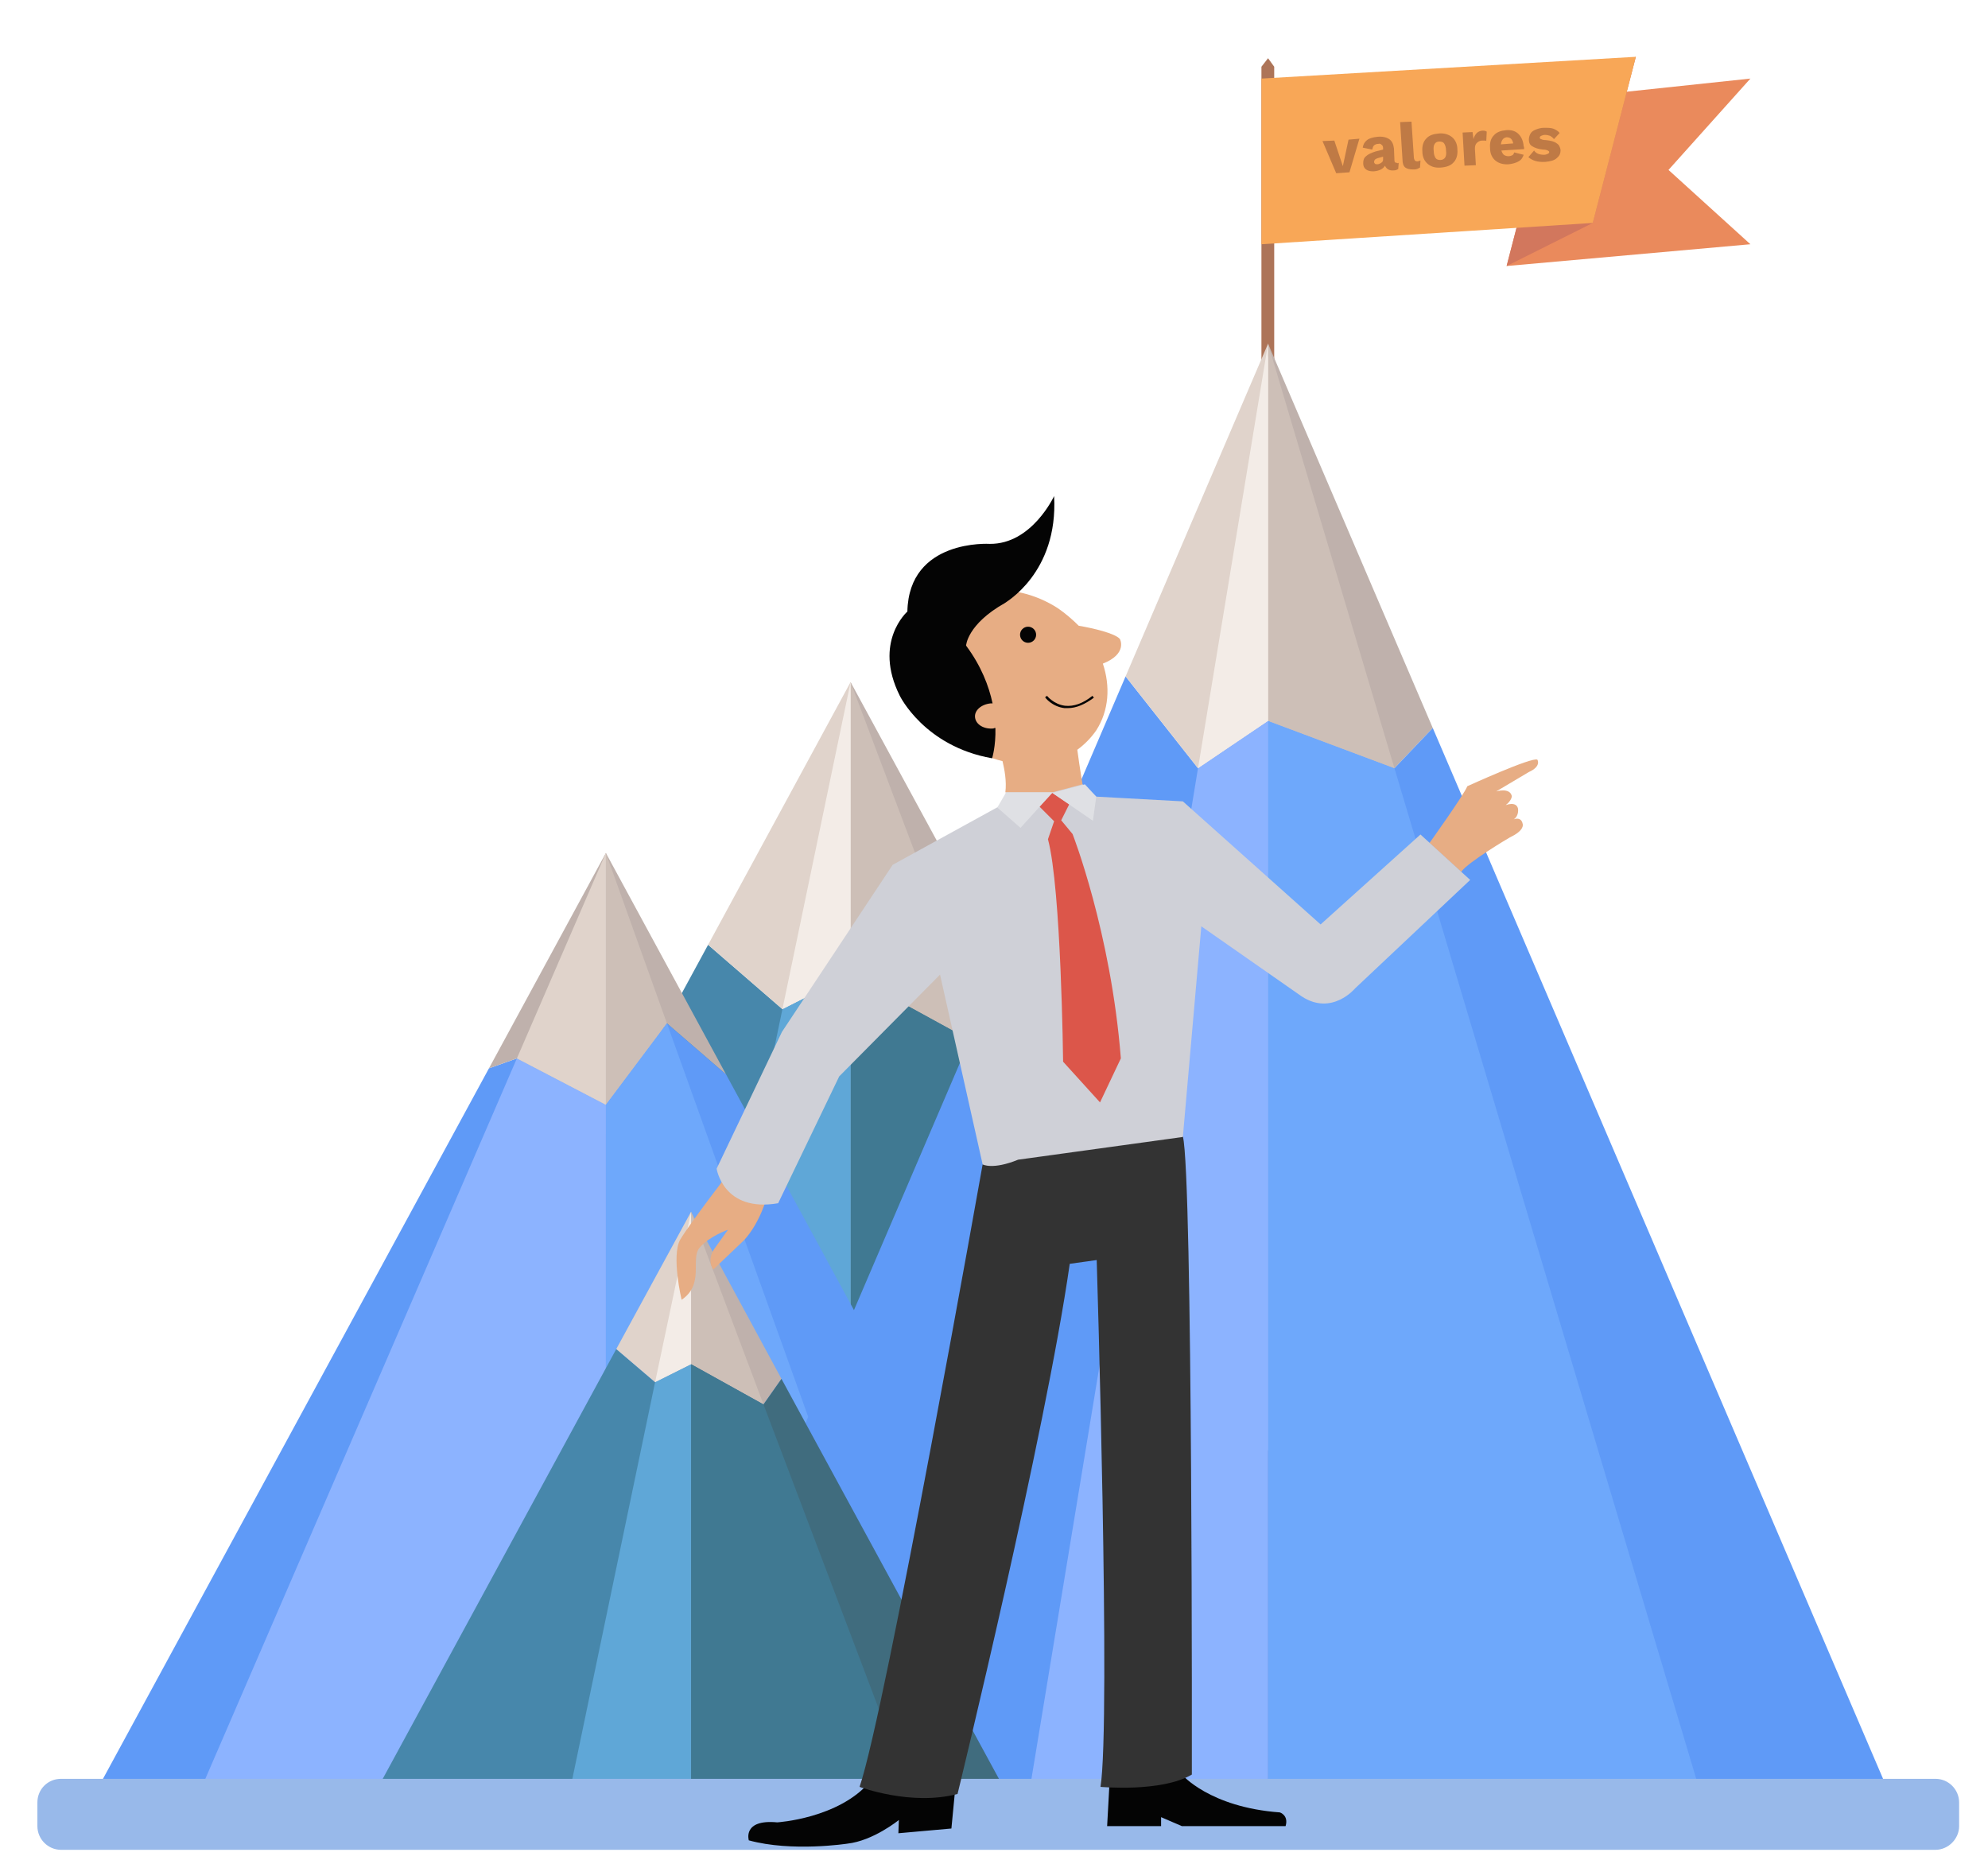
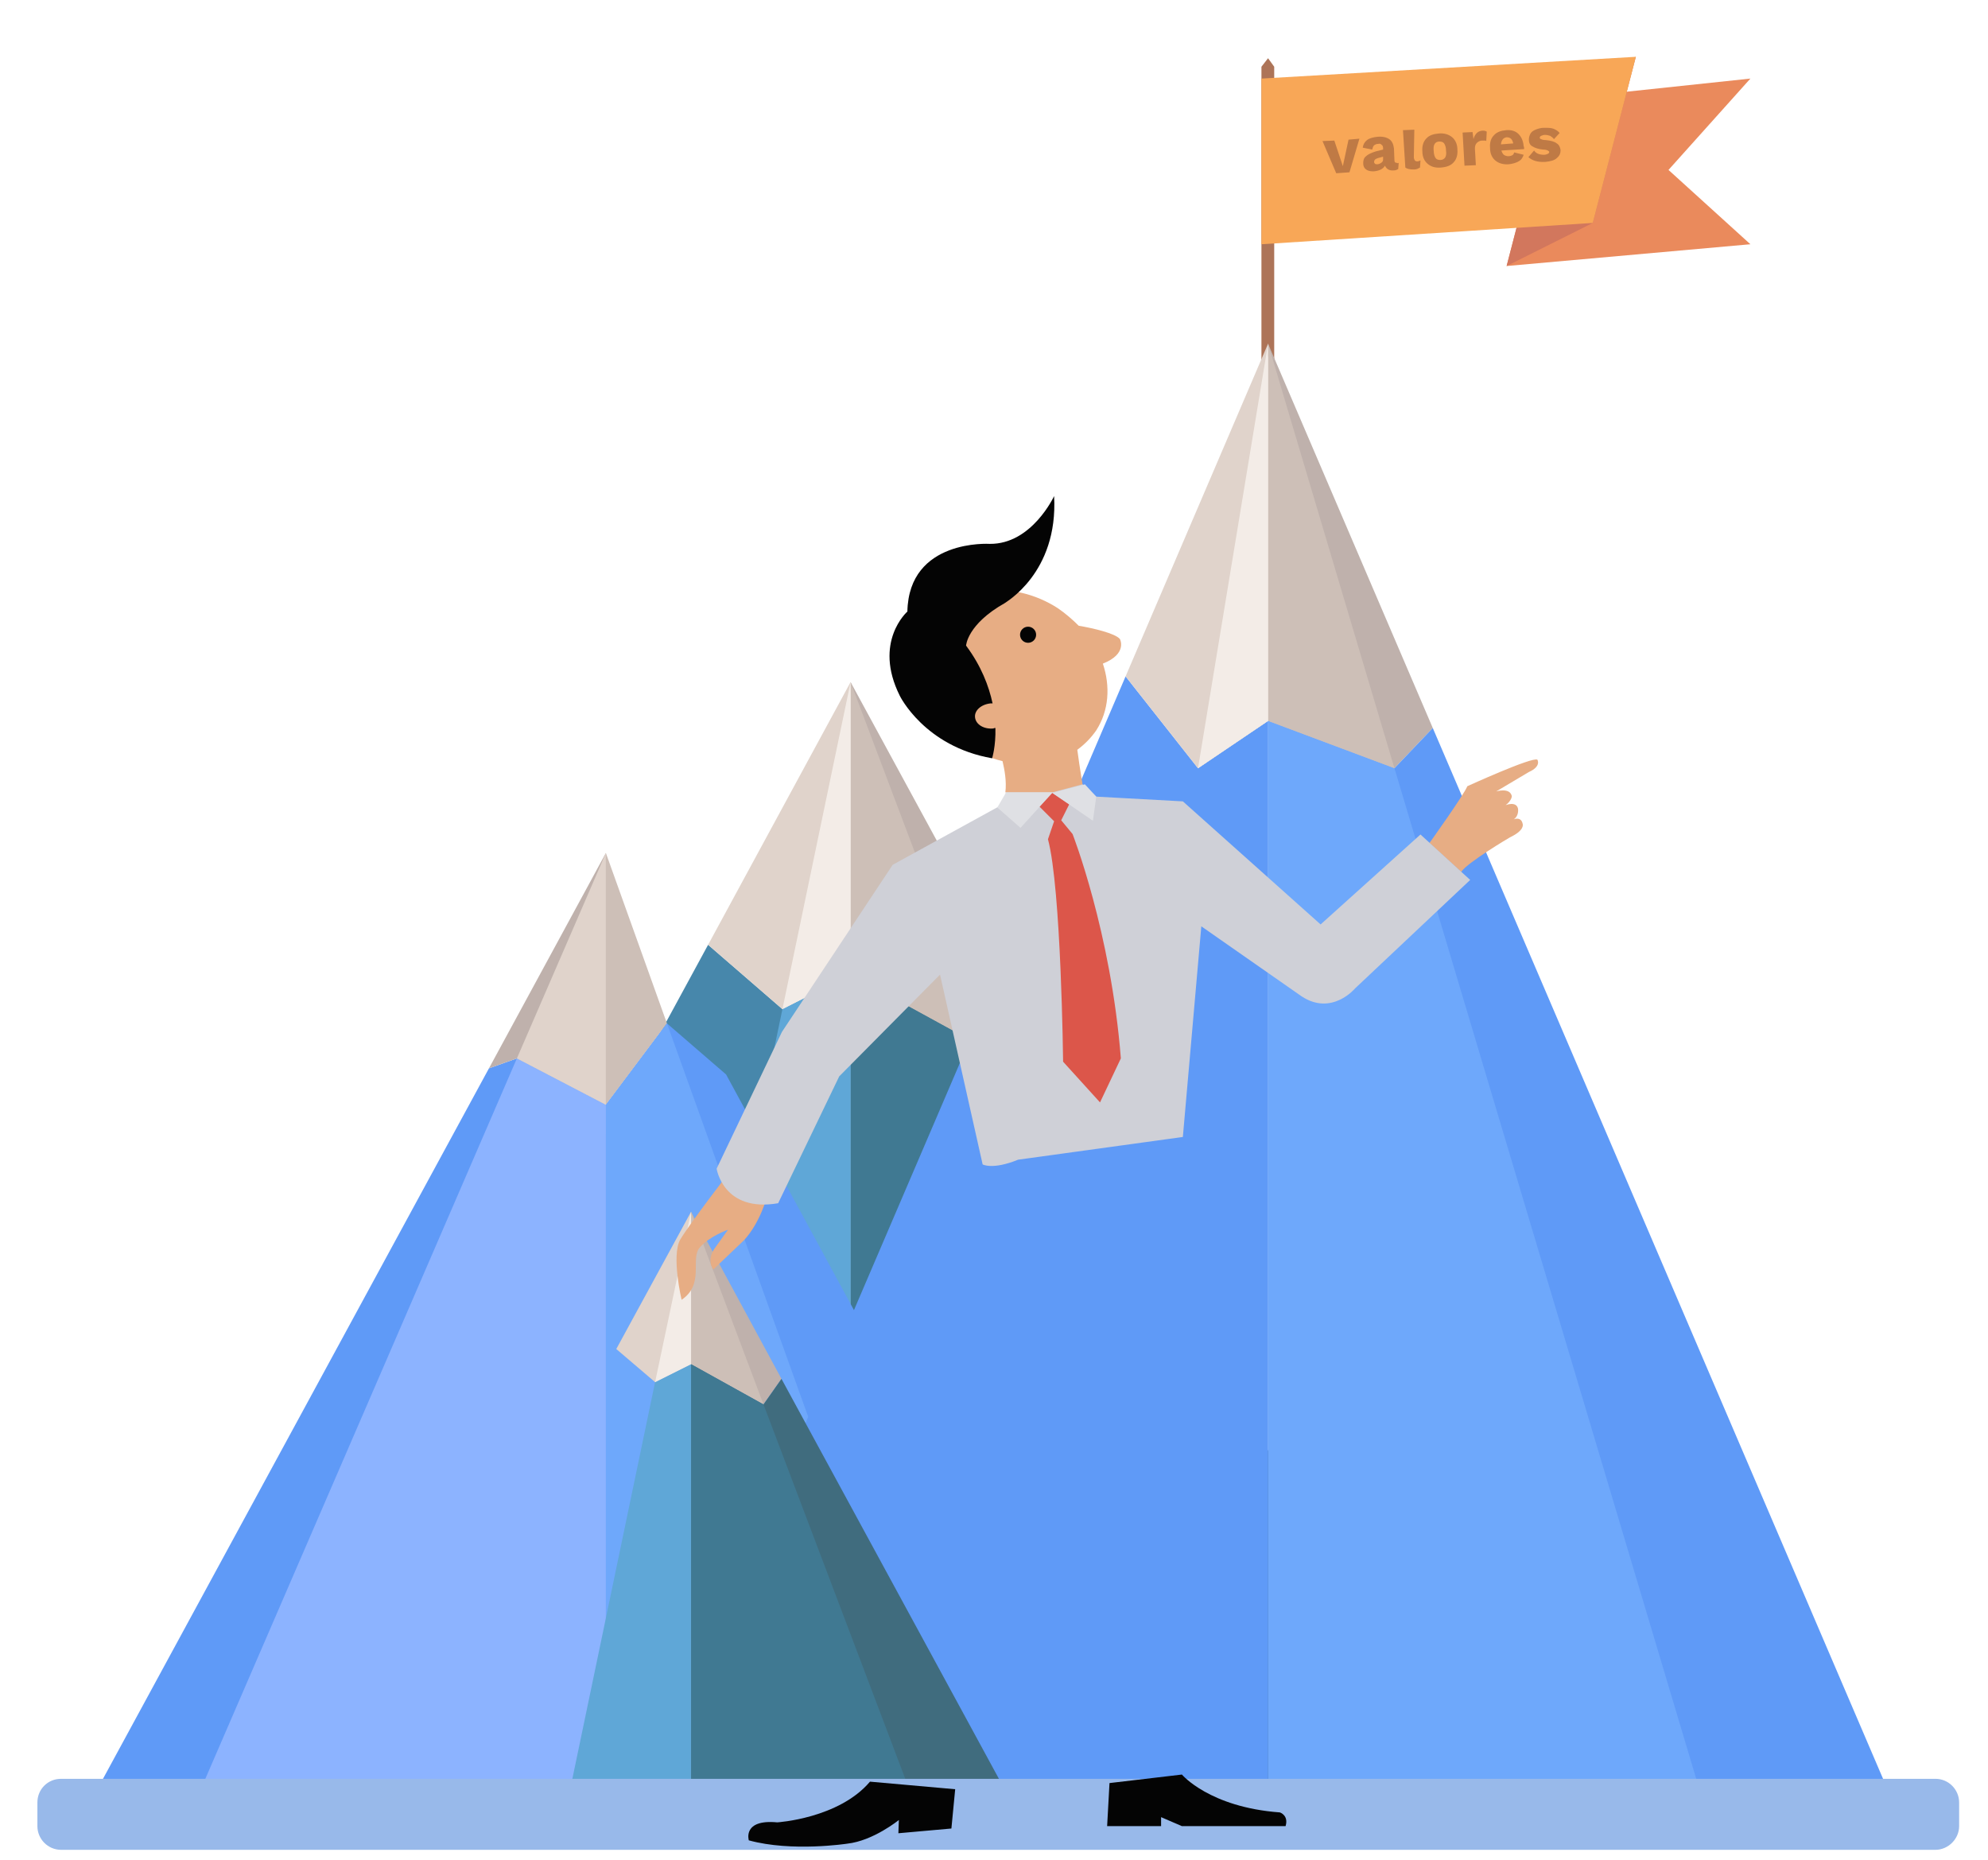
<svg xmlns="http://www.w3.org/2000/svg" version="1.1" id="Capa_1" x="0px" y="0px" viewBox="0 0 420 393" style="enable-background:new 0 0 420 393;" xml:space="preserve">
  <style type="text/css">
	.st0{opacity:0.75;}
	.st1{fill:#A99790;}
	.st2{fill:#003B53;}
	.st3{fill:#BCA99F;}
	.st4{fill:#004C6E;}
	.st5{fill:#0A5F8F;}
	.st6{fill:#D5C4B9;}
	.st7{fill:#2989C9;}
	.st8{fill:#EFE6DF;}
	.st9{fill:#2A78F4;}
	.st10{fill:#3E8BF9;}
	.st11{fill:#6699FF;}
	.st12{fill:#924620;}
	.st13{fill:#E36325;}
	.st14{fill:#C34927;}
	.st15{fill:#F58A1F;}
	.st16{fill:#AA4D07;}
	.st17{fill:#98B9EA;}
	.st18{fill:#E7AD84;}
	.st19{fill:#040404;}
	.st20{fill:#333333;}
	.st21{fill:#CFD0D7;}
	.st22{fill:#DC564A;}
	.st23{fill:#DFE0E4;}
</style>
  <title>comp-btnMesa de trabajo 43</title>
  <g>
    <g class="st0">
      <g>
        <polygon class="st1" points="216.4,211.6 179.7,144.1 179.7,205.9 209.1,222    " />
        <polygon class="st2" points="216.4,211.6 209.1,222 179.7,205.9 179.7,378.3 306.9,378.3    " />
        <polygon class="st3" points="209.1,222 179.7,144.1 179.7,205.9 209.1,222    " />
        <polygon class="st4" points="209.1,222 179.7,205.9 179.7,378.3 268.2,378.3    " />
        <polygon class="st5" points="179.7,205.9 165.3,213.2 149.6,199.6 52.5,378.3 179.7,378.3    " />
        <polygon class="st6" points="149.6,199.6 165.3,213.2 179.7,205.9 179.7,144.1    " />
        <polygon class="st7" points="179.7,205.9 165.3,213.2 130.8,378.3 179.7,378.3    " />
        <polygon class="st8" points="165.3,213.2 165.3,213.2 179.7,205.9 179.7,144.1    " />
      </g>
      <g>
-         <polygon class="st1" points="153.4,227 128,180.2 128,233.4 140.9,216.2    " />
        <polygon class="st9" points="153.4,227 140.9,216.2 128,233.4 128,378.3 235.5,378.3    " />
        <polygon class="st3" points="128,180.2 128,233.4 140.9,216.2    " />
        <polygon class="st10" points="140.9,216.2 128,233.4 128,378.3 199.1,378.3    " />
        <polygon class="st9" points="128,233.4 109.2,223.6 103.3,225.7 20.4,378.3 128,378.3    " />
        <polygon class="st1" points="103.3,225.7 109.2,223.6 128,233.4 128,180.2    " />
        <polygon class="st11" points="128,233.4 109.2,223.6 42.3,378.3 128,378.3    " />
        <polygon class="st6" points="109.2,223.6 109.2,223.6 128,233.4 128,180.2    " />
      </g>
      <g>
        <g>
          <polygon class="st12" points="269.2,76.2 267.9,75.3 266.5,76.2 266.5,14.1 267.9,12.3 269.2,14.1     " />
          <polygon class="st13" points="369.8,51.6 318.3,56.2 327.4,21.1 369.8,16.6 352.5,35.9     " />
          <polygon class="st14" points="318.3,56.2 327.4,21.1 345.6,12 336.5,47.1     " />
          <polygon class="st15" points="336.5,47.1 266.5,51.6 266.5,16.6 345.6,12     " />
        </g>
        <polygon class="st1" points="302.7,153.8 267.9,72.6 267.9,152.3 294.6,162.3    " />
        <polygon class="st9" points="398.9,378.3 302.7,153.8 294.6,162.3 267.9,152.3 267.9,378.3    " />
        <polygon class="st10" points="359.1,378.3 294.6,162.3 294.6,162.3 267.9,152.3 267.9,378.3    " />
        <polygon class="st3" points="294.6,162.3 267.9,72.6 267.9,152.3 294.6,162.3    " />
        <polygon class="st9" points="253.1,162.3 237.8,142.9 136.9,378.3 267.9,378.3 267.9,152.3    " />
        <polygon class="st6" points="237.8,142.9 253.1,162.3 267.9,152.3 267.9,72.6    " />
-         <polygon class="st11" points="253.1,162.3 217.5,378.3 267.9,378.3 267.9,152.3 253.1,162.3    " />
        <polygon class="st8" points="253.1,162.3 253.1,162.3 267.9,152.3 267.9,72.6    " />
        <g>
          <path class="st16" d="M287.2,29.3l-2.1,7.1l-2.8,0.2l-2.9-6.8l2.5-0.1l1.8,5.4l1.2-5.6L287.2,29.3z" />
          <path class="st16" d="M295.5,34.4l-0.1,1.3c-0.3,0.2-0.6,0.3-0.9,0.3c-1,0.1-1.6-0.3-1.9-1c-0.4,0.7-1.2,1.1-2.4,1.2      c-0.7,0-1.2-0.1-1.6-0.4c-0.4-0.3-0.6-0.7-0.6-1.3c0-0.6,0.1-1.1,0.6-1.5c0.4-0.4,1.1-0.7,2-1l1.6-0.4l0-0.3      c0-0.3-0.1-0.6-0.3-0.7c-0.2-0.2-0.4-0.3-0.7-0.2c-0.4,0-0.6,0.1-0.9,0.3c-0.2,0.2-0.3,0.5-0.4,0.9l-2-0.4      c0.1-0.7,0.4-1.2,0.9-1.6c0.5-0.4,1.3-0.6,2.2-0.7c1.1-0.1,1.9,0.1,2.5,0.5c0.6,0.4,0.9,1.1,1,2l0.1,2.5c0,0.4,0.2,0.5,0.5,0.5      C295.2,34.5,295.3,34.5,295.5,34.4z M291.8,34.4c0.3-0.2,0.4-0.4,0.4-0.7l0-0.6l-1.1,0.3c-0.3,0.1-0.5,0.2-0.6,0.3      c-0.1,0.1-0.2,0.3-0.2,0.5c0,0.2,0.1,0.3,0.2,0.4c0.1,0.1,0.3,0.1,0.5,0.1C291.2,34.7,291.5,34.6,291.8,34.4z" />
-           <path class="st16" d="M298.7,33.2c0,0.3,0.1,0.5,0.2,0.7c0.1,0.1,0.3,0.2,0.5,0.2c0.2,0,0.5-0.1,0.7-0.2l-0.1,1.5      c-0.2,0.1-0.4,0.2-0.6,0.3c-0.3,0.1-0.5,0.1-0.8,0.1c-0.7,0-1.3-0.1-1.7-0.4c-0.4-0.3-0.6-0.9-0.6-1.7l-0.5-7.9l2.4-0.1      L298.7,33.2z" />
+           <path class="st16" d="M298.7,33.2c0,0.3,0.1,0.5,0.2,0.7c0.1,0.1,0.3,0.2,0.5,0.2c0.2,0,0.5-0.1,0.7-0.2l-0.1,1.5      c-0.2,0.1-0.4,0.2-0.6,0.3c-0.3,0.1-0.5,0.1-0.8,0.1c-0.7,0-1.3-0.1-1.7-0.4l-0.5-7.9l2.4-0.1      L298.7,33.2z" />
          <path class="st16" d="M306.8,29c0.7,0.6,1.1,1.5,1.1,2.6c0.1,1.1-0.2,2.1-0.8,2.7c-0.6,0.7-1.5,1-2.7,1.1      c-1.2,0.1-2.1-0.2-2.8-0.8c-0.7-0.6-1.1-1.5-1.1-2.6c-0.1-1.1,0.2-2.1,0.8-2.7c0.6-0.7,1.5-1,2.7-1.1      C305.1,28.1,306.1,28.4,306.8,29z M303.1,30.4c-0.2,0.3-0.3,0.8-0.2,1.5c0,0.7,0.2,1.2,0.4,1.5c0.2,0.3,0.6,0.4,1,0.4      c0.4,0,0.8-0.2,1-0.5c0.2-0.3,0.3-0.8,0.2-1.5c0-0.7-0.2-1.2-0.4-1.5c-0.2-0.3-0.6-0.4-1-0.4C303.6,29.9,303.3,30.1,303.1,30.4z      " />
          <path class="st16" d="M314.1,27.8l-0.1,2c-0.1-0.1-0.2-0.1-0.4-0.1c-0.2,0-0.3,0-0.5,0c-0.4,0-0.8,0.2-1.1,0.5s-0.4,0.7-0.4,1.2      l0.2,3.5l-2.4,0.1l-0.4-7l2.1-0.1l0.2,1.5c0.1-0.5,0.4-1,0.7-1.3c0.3-0.3,0.8-0.5,1.3-0.5C313.7,27.6,313.9,27.7,314.1,27.8z" />
          <path class="st16" d="M322,31.5l-4.8,0.3c0.1,0.4,0.3,0.7,0.5,0.9c0.3,0.2,0.6,0.3,1,0.3c0.3,0,0.6-0.1,0.8-0.2      c0.2-0.1,0.3-0.3,0.4-0.6l2,0.5c-0.2,0.6-0.5,1.1-1.1,1.4c-0.5,0.3-1.2,0.5-2,0.6c-1.2,0.1-2.2-0.2-2.9-0.8s-1.1-1.5-1.1-2.6      c-0.1-1.2,0.2-2.1,0.8-2.7c0.6-0.7,1.5-1,2.6-1.1c1.1-0.1,2,0.2,2.6,0.8c0.6,0.6,1,1.4,1.1,2.6C322,31,322,31.3,322,31.5z       M317.1,30.5l2.6-0.2c-0.2-0.9-0.6-1.3-1.4-1.3C317.6,29.1,317.2,29.6,317.1,30.5z" />
          <path class="st16" d="M322.9,33.2l1.2-1.4c0.4,0.6,1.1,0.9,2.1,0.9c0.3,0,0.6-0.1,0.8-0.2c0.2-0.1,0.3-0.2,0.3-0.4      c0-0.1-0.1-0.2-0.3-0.3c-0.2-0.1-0.5-0.2-1-0.2c-1.1-0.1-1.8-0.4-2.3-0.7c-0.5-0.3-0.7-0.8-0.7-1.4c0-0.4,0.1-0.8,0.3-1.2      c0.2-0.4,0.6-0.7,1.1-0.9c0.5-0.2,1.1-0.4,1.8-0.4c0.8,0,1.5,0,2,0.2c0.5,0.2,1,0.5,1.3,0.9l-1.2,1.3c-0.2-0.3-0.5-0.5-0.8-0.7      c-0.3-0.1-0.7-0.2-1.1-0.2c-0.3,0-0.6,0.1-0.8,0.2c-0.2,0.1-0.3,0.2-0.3,0.4c0,0.1,0.1,0.3,0.3,0.3c0.2,0.1,0.5,0.2,1,0.2      c1,0.1,1.8,0.3,2.3,0.7c0.5,0.3,0.7,0.8,0.8,1.4c0,0.7-0.2,1.2-0.8,1.7c-0.5,0.5-1.4,0.7-2.4,0.8      C324.8,34.3,323.7,33.9,322.9,33.2z" />
        </g>
      </g>
      <g>
        <polygon class="st1" points="165.1,291.3 146,256 146,288.2 161.3,296.7    " />
        <polygon class="st2" points="165.1,291.3 161.3,296.7 146,288.2 146,378.3 212.4,378.3    " />
        <polygon class="st3" points="161.3,296.7 146,256 146,288.2 161.3,296.7    " />
        <polygon class="st4" points="161.3,296.7 146,288.2 146,378.3 192.2,378.3    " />
-         <polygon class="st5" points="146,288.2 138.4,292 130.2,285 79.5,378.3 146,378.3    " />
        <polygon class="st6" points="130.2,285 138.4,292 146,288.2 146,256    " />
        <polygon class="st7" points="146,288.2 138.4,292 120.4,378.3 146,378.3    " />
        <polygon class="st8" points="138.4,292 138.4,292 146,288.2 146,256    " />
      </g>
    </g>
    <path class="st17" d="M408.9,390.8h-396c-2.8,0-5-2.3-5-5v-5c0-2.8,2.2-5,5-5h396c2.8,0,5,2.3,5,5v5   C413.9,388.5,411.6,390.8,408.9,390.8z" />
    <g>
      <path class="st18" d="M162.1,252.6c0,0-1.4,5.6-4.9,9.4l-6.5,6.2c0,0-1.7-2,0.6-4.9l2.5-3.5c0,0-4,1.4-6,3.8    c-2,2.4,1.1,7.7-3.8,11c0,0-2.2-9.3-0.3-12.7c2-3.4,10.8-14.8,10.8-14.8L162.1,252.6z" />
      <path class="st18" d="M236.6,135c-1-1.2-5.7-2.3-8.7-2.8c-1.3-1.3-2.8-2.6-4.4-3.7c-9.6-6.2-21.7-4.7-26.9,3.3    c-5.2,8.1-1.6,19.6,8,25.9c2.3,1.5,4.7,2.5,7.2,3.1c0.4,1.7,0.9,4.2,0.6,6.6H229c0,0-0.9-5.1-1.4-9c1.5-1.1,2.9-2.5,4-4.1    c2.7-4.2,3-9.3,1.4-14.1C238.3,138.1,236.6,135,236.6,135z" />
      <path class="st19" d="M222.7,104.8c0,0-4.7,10.2-13.6,10.1c0,0-17.1-1.1-17.4,14.3c0,0-7.3,6.4-1.6,17.8c0,0,5.2,10.7,19.5,13.2    c0,0,0.8-2.5,0.7-6.4c-0.1,0-0.3,0-0.4,0.1c-2,0.2-3.7-0.8-3.9-2.3c-0.2-1.5,1.3-2.8,3.3-3c0.1,0,0.2,0,0.4,0    c-0.8-3.7-2.4-7.9-5.6-12.2c0,0,0.2-4.5,8.2-9C212.3,127.3,223.6,121.1,222.7,104.8z" />
      <circle class="st19" cx="217.2" cy="134.1" r="1.7" />
-       <path class="st19" d="M225.6,149.6c-0.2,0-0.5,0-0.7,0c-2.6-0.3-4.1-2.2-4.1-2.3l0.4-0.3c0,0,1.4,1.8,3.8,2.1    c1.9,0.2,3.8-0.5,5.8-2.1l0.3,0.4C229.2,148.8,227.4,149.6,225.6,149.6z" />
      <path class="st19" d="M249.7,374.9c0,0,5.8,6.9,20.7,8c0,0,1.9,0.6,1.2,2.9h-21.9l-4.4-1.9v1.9h-11.4l0.5-9.1L249.7,374.9z" />
      <path class="st19" d="M201.8,378l-0.8,8.3l-11.2,1l0.1-2.8c0,0-5.4,4.4-10.9,5c0,0-11.7,1.8-20.8-0.7c0,0-1.4-4.5,6-3.8    c0,0,13-0.8,19.6-8.6L201.8,378z" />
-       <path class="st20" d="M207.6,246c0,0-20.5,115.5-26,131.5c0,0,10.9,4.1,20.7,1.5c0,0,18.6-76.2,23.7-112l5.7-0.8    c0,0,3,97.6,0.8,111.3c0,0,12.9,1.2,19.3-2.6c0,0,0.2-126.9-1.9-134.8C249.9,240.1,231.5,236.9,207.6,246z" />
      <path class="st18" d="M302,178.1c0,0,7.3-10.2,8-12c0,0,13.8-6.3,14.8-5.6c0,0,0.9,1.4-1.8,2.6l-6.9,4.1c0,0,2.9-0.9,3.3,1    c0,0,0,0.9-1.3,1.9c0,0,2.2-0.9,2.6,0.7c0,0,0.3,1.5-0.9,2.3c0,0,1.6-0.7,1.9,1c0,0,0.5,1.3-2.7,2.8c0,0-9,5.3-10.3,7.3L302,178.1    z" />
      <path class="st21" d="M300.1,176.3L279,195.3l-29.1-26l-18.3-1l-2.9-2.6l-6.4,1.7c-0.3,0-9.8,0-9.8,0l-0.1,1.2l-1.6,1.9    l-22.2,12.2L165.2,218l-13.8,28.9c0,0,1.4,9.3,13,7.3l12.9-26.8l21.3-21.5l9,40.1c0,0,2.1,1.2,7.5-1l34.8-4.8l3.9-44.5l21.2,14.8    c6.4,4.2,11.3-1.7,11.3-1.7l24.3-22.9L300.1,176.3z" />
      <path class="st22" d="M222.7,173.5l-3.1-3.1l2.7-2.9l3.6,2.4l-1.7,3.4l2.4,2.9c0,0,8.1,20.7,10.2,47.4l-4.4,9.3l-7.8-8.6    c0,0-0.4-36.6-3.2-47L222.7,173.5z" />
      <polygon class="st23" points="212.5,167.5 222.3,167.5 215.6,174.9 210.7,170.6   " />
      <polygon class="st23" points="229.2,165.7 222.3,167.5 230.9,173.4 231.6,168.3   " />
    </g>
  </g>
</svg>